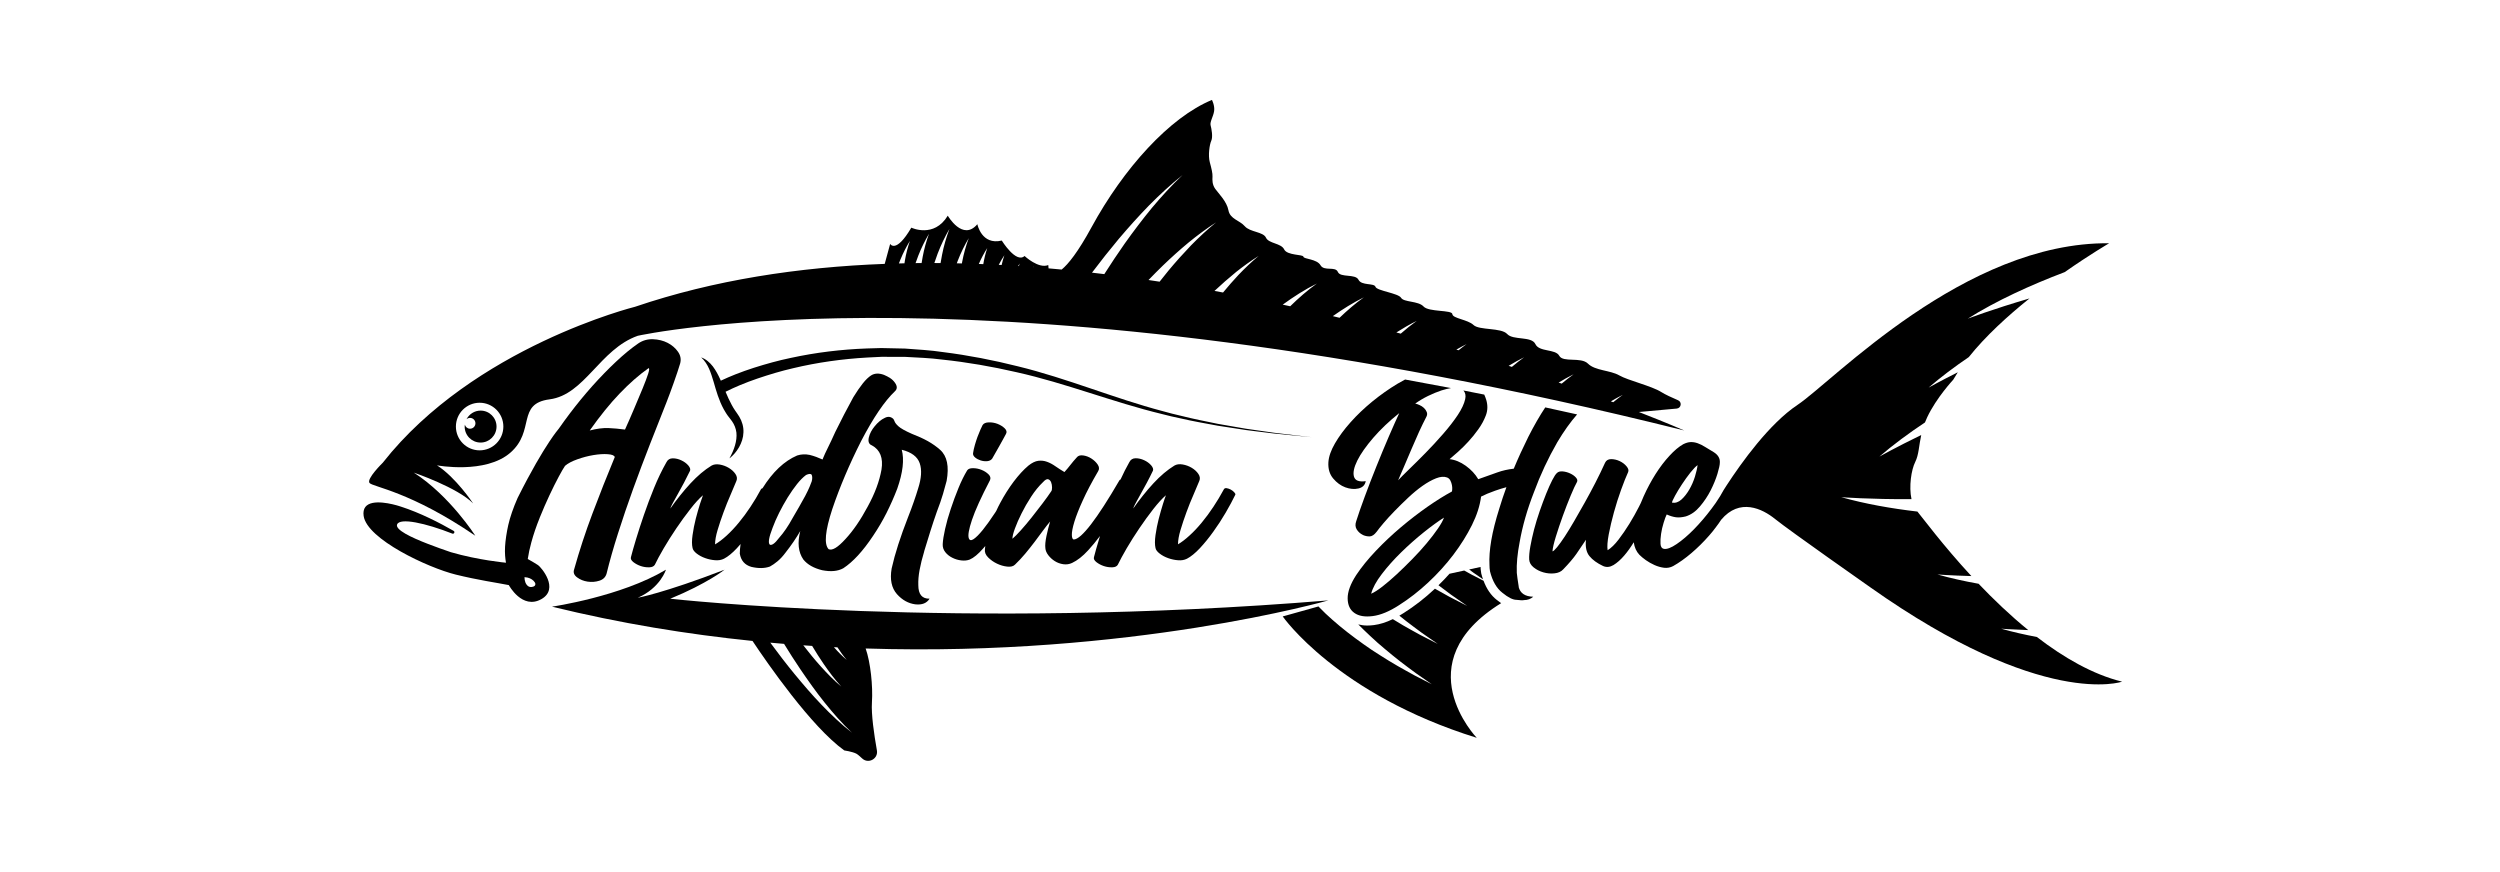
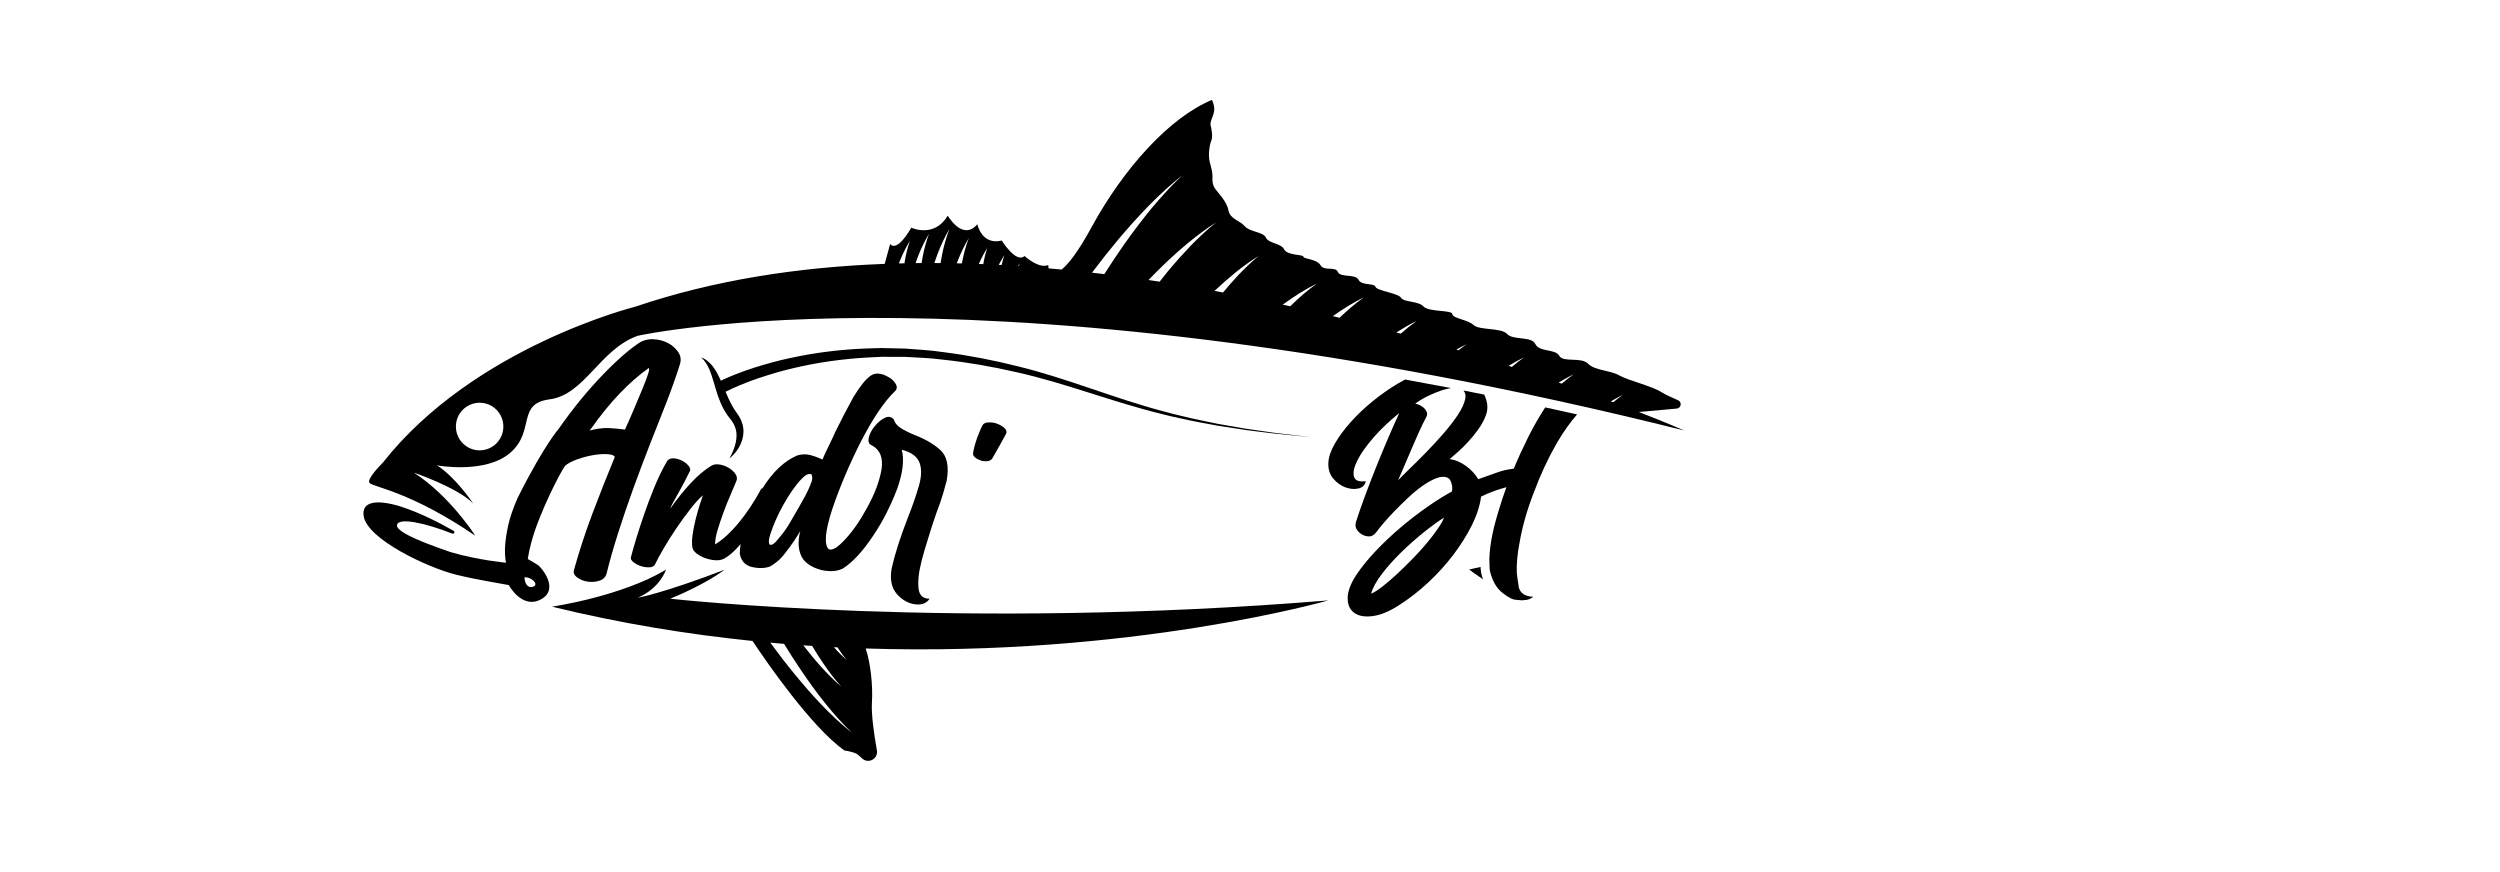
<svg xmlns="http://www.w3.org/2000/svg" fill="none" viewBox="0 0 172 60" height="60" width="172">
  <path fill="black" d="M63.58 37.939C63.722 37.472 63.863 37.013 64.005 36.56C64.148 36.106 64.296 35.659 64.451 35.219C64.631 34.753 64.772 34.343 64.877 33.988C64.982 33.632 65.064 33.33 65.128 33.085C65.308 32.091 65.162 31.379 64.684 30.95C64.44 30.732 64.155 30.53 63.834 30.349C63.51 30.169 63.143 30.003 62.731 29.845C62.266 29.64 61.958 29.465 61.803 29.322C61.65 29.18 61.559 29.057 61.534 28.953C61.521 28.928 61.507 28.905 61.495 28.885C61.482 28.867 61.477 28.85 61.477 28.837C61.297 28.657 61.088 28.631 60.856 28.76C60.741 28.812 60.627 28.885 60.511 28.984C60.395 29.082 60.285 29.195 60.181 29.323C59.976 29.568 59.839 29.829 59.775 30.099C59.711 30.384 59.78 30.566 59.989 30.643C60.555 30.952 60.775 31.51 60.646 32.311C60.504 33.113 60.188 33.961 59.698 34.853C59.208 35.77 58.698 36.516 58.169 37.084C57.64 37.667 57.255 37.899 57.009 37.783C56.685 37.445 56.77 36.528 57.26 35.028C57.517 34.265 57.813 33.494 58.141 32.718C58.47 31.942 58.839 31.147 59.253 30.332C60.09 28.728 60.864 27.589 61.573 26.917C61.74 26.762 61.74 26.567 61.573 26.334C61.484 26.206 61.373 26.098 61.245 26.014C61.117 25.93 60.974 25.857 60.819 25.791C60.47 25.662 60.174 25.675 59.93 25.83C59.75 25.945 59.559 26.13 59.359 26.381C59.158 26.635 58.943 26.947 58.711 27.323C58.493 27.721 58.28 28.122 58.075 28.515C57.868 28.91 57.668 29.307 57.472 29.709C57.28 30.137 57.109 30.498 56.961 30.797C56.813 31.093 56.699 31.34 56.622 31.533C56.622 31.56 56.61 31.585 56.585 31.612C56.442 31.546 56.301 31.488 56.157 31.436C56.016 31.385 55.867 31.338 55.713 31.299C55.405 31.235 55.115 31.249 54.842 31.338C53.956 31.719 53.161 32.468 52.459 33.593C52.4 33.603 52.358 33.639 52.329 33.707C52.122 34.093 51.891 34.483 51.632 34.871C51.376 35.261 51.108 35.622 50.83 35.958C50.552 36.296 50.273 36.592 49.991 36.85C49.708 37.109 49.442 37.309 49.196 37.454C49.196 37.182 49.255 36.85 49.371 36.464C49.487 36.074 49.622 35.672 49.777 35.25C49.932 34.828 50.093 34.427 50.26 34.047C50.428 33.666 50.563 33.346 50.666 33.085C50.731 32.931 50.707 32.772 50.599 32.611C50.488 32.448 50.337 32.309 50.144 32.193C49.952 32.077 49.742 32 49.515 31.96C49.289 31.923 49.1 31.948 48.945 32.039C48.713 32.18 48.474 32.355 48.228 32.561C47.984 32.768 47.74 33.003 47.503 33.26C47.264 33.519 47.026 33.796 46.787 34.095C46.548 34.392 46.327 34.69 46.118 34.987C46.133 34.923 46.186 34.799 46.284 34.619C46.38 34.438 46.496 34.227 46.634 33.988C46.769 33.748 46.91 33.491 47.059 33.212C47.207 32.933 47.346 32.657 47.475 32.388C47.514 32.284 47.473 32.16 47.35 32.017C47.225 31.876 47.068 31.76 46.874 31.671C46.682 31.579 46.484 31.533 46.284 31.533C46.085 31.533 45.938 31.624 45.849 31.805C45.541 32.348 45.256 32.936 44.999 33.569C44.741 34.204 44.508 34.822 44.303 35.423C44.098 36.024 43.914 36.58 43.761 37.091C43.606 37.602 43.49 38.014 43.411 38.323C43.372 38.439 43.428 38.555 43.575 38.673C43.725 38.789 43.895 38.881 44.087 38.945C44.281 39.009 44.475 39.038 44.668 39.031C44.86 39.026 44.989 38.965 45.056 38.849C45.197 38.552 45.4 38.176 45.664 37.722C45.93 37.27 46.22 36.81 46.535 36.344C46.851 35.877 47.17 35.439 47.494 35.025C47.815 34.61 48.106 34.293 48.364 34.073C48.327 34.163 48.259 34.361 48.161 34.665C48.065 34.969 47.968 35.311 47.87 35.684C47.774 36.06 47.701 36.435 47.648 36.81C47.594 37.186 47.596 37.483 47.648 37.703C47.674 37.831 47.77 37.96 47.938 38.089C48.106 38.218 48.3 38.321 48.519 38.398C48.736 38.477 48.963 38.525 49.194 38.543C49.426 38.564 49.635 38.529 49.815 38.437C50.084 38.296 50.38 38.057 50.695 37.719C50.782 37.626 50.87 37.529 50.953 37.429C50.918 37.66 50.9 37.881 50.898 38.087C50.975 38.566 51.24 38.87 51.691 39.001C52.181 39.115 52.605 39.109 52.969 38.979C53.135 38.89 53.313 38.766 53.5 38.611C53.687 38.455 53.871 38.255 54.052 38.01C54.245 37.765 54.427 37.518 54.594 37.273C54.762 37.029 54.915 36.78 55.059 36.535C54.853 37.338 54.922 37.992 55.271 38.495C55.555 38.845 55.988 39.09 56.567 39.231C57.16 39.347 57.643 39.304 58.019 39.095C58.69 38.656 59.372 37.912 60.069 36.864C60.418 36.346 60.726 35.82 60.997 35.282C61.266 34.746 61.512 34.191 61.731 33.621C62.12 32.509 62.222 31.617 62.04 30.943C62.71 31.111 63.125 31.422 63.278 31.875C63.433 32.329 63.394 32.911 63.163 33.621C63.086 33.88 62.988 34.179 62.872 34.513C62.756 34.851 62.621 35.212 62.466 35.602C62.209 36.262 61.986 36.882 61.799 37.465C61.61 38.048 61.461 38.596 61.345 39.113C61.215 39.864 61.336 40.454 61.712 40.879C62.074 41.282 62.492 41.514 62.968 41.578C63.433 41.63 63.761 41.502 63.954 41.189C63.439 41.201 63.18 40.892 63.18 40.259C63.168 39.946 63.196 39.599 63.268 39.21C63.341 38.824 63.446 38.394 63.587 37.93L63.58 37.939ZM55.843 33.126C55.819 33.203 55.769 33.326 55.699 33.494C55.628 33.662 55.53 33.87 55.4 34.116C55.27 34.361 55.132 34.61 54.983 34.864C54.835 35.116 54.683 35.377 54.528 35.648C54.232 36.192 53.922 36.646 53.6 37.007C53.318 37.383 53.104 37.538 52.964 37.474C52.834 37.358 52.898 36.968 53.156 36.308C53.4 35.648 53.749 34.951 54.199 34.213C54.418 33.862 54.632 33.56 54.837 33.301C55.043 33.044 55.25 32.834 55.457 32.679C55.649 32.59 55.778 32.582 55.843 32.661C55.895 32.79 55.895 32.945 55.843 33.128V33.126Z" />
  <path fill="black" d="M67.477 31.68C67.627 31.726 67.773 31.742 67.922 31.728C68.07 31.715 68.184 31.656 68.261 31.555C68.325 31.438 68.402 31.301 68.493 31.147C68.582 30.991 68.673 30.832 68.764 30.669C68.853 30.509 68.94 30.353 69.022 30.203C69.108 30.055 69.166 29.944 69.207 29.863C69.284 29.735 69.259 29.606 69.131 29.477C69.001 29.348 68.837 29.245 68.637 29.164C68.436 29.087 68.234 29.052 68.028 29.059C67.823 29.064 67.678 29.127 67.602 29.245C67.562 29.322 67.511 29.432 67.447 29.574C67.382 29.717 67.318 29.876 67.254 30.051C67.19 30.226 67.129 30.414 67.072 30.612C67.014 30.814 66.971 31.004 66.946 31.184C66.933 31.288 66.981 31.386 67.09 31.476C67.201 31.567 67.329 31.633 67.475 31.68H67.477Z" />
-   <path fill="black" d="M79.722 35.686C79.626 36.061 79.553 36.437 79.499 36.812C79.446 37.188 79.448 37.484 79.499 37.704C79.524 37.833 79.622 37.962 79.79 38.09C79.957 38.219 80.151 38.323 80.371 38.4C80.588 38.478 80.814 38.527 81.046 38.545C81.278 38.566 81.484 38.53 81.664 38.439C81.935 38.298 82.229 38.058 82.547 37.721C82.862 37.383 83.17 37.007 83.473 36.583C83.776 36.165 84.06 35.729 84.325 35.275C84.589 34.822 84.81 34.41 84.992 34.032C85.006 33.995 84.979 33.939 84.915 33.868C84.851 33.796 84.771 33.736 84.674 33.682C84.576 33.632 84.48 33.598 84.384 33.585C84.286 33.573 84.218 33.61 84.181 33.702C83.974 34.088 83.741 34.477 83.484 34.865C83.227 35.255 82.96 35.616 82.682 35.952C82.404 36.29 82.124 36.587 81.839 36.844C81.558 37.104 81.292 37.304 81.046 37.449C81.046 37.177 81.105 36.844 81.221 36.458C81.337 36.069 81.472 35.666 81.627 35.244C81.78 34.824 81.942 34.422 82.11 34.041C82.278 33.66 82.413 33.34 82.516 33.079C82.58 32.926 82.557 32.767 82.448 32.606C82.338 32.443 82.187 32.304 81.994 32.187C81.802 32.071 81.591 31.994 81.365 31.955C81.139 31.917 80.948 31.942 80.795 32.034C80.563 32.175 80.324 32.35 80.078 32.556C79.834 32.763 79.59 32.997 79.353 33.255C79.114 33.514 78.875 33.791 78.637 34.09C78.398 34.386 78.177 34.685 77.968 34.982C77.981 34.917 78.036 34.794 78.134 34.613C78.23 34.433 78.346 34.222 78.48 33.982C78.617 33.743 78.758 33.485 78.907 33.206C79.055 32.928 79.194 32.652 79.323 32.382C79.362 32.279 79.319 32.155 79.198 32.012C79.073 31.871 78.916 31.755 78.722 31.665C78.53 31.574 78.332 31.528 78.132 31.528C77.933 31.528 77.787 31.619 77.697 31.799C77.484 32.175 77.282 32.572 77.093 32.99C77.059 33.003 77.034 33.019 77.019 33.042C76.245 34.374 75.593 35.382 75.067 36.067C74.538 36.753 74.144 37.104 73.887 37.116C73.796 37.116 73.748 37.013 73.743 36.807C73.738 36.599 73.795 36.296 73.918 35.893C74.041 35.495 74.233 35.001 74.499 34.42C74.762 33.837 75.113 33.172 75.552 32.42C75.641 32.279 75.632 32.127 75.523 31.964C75.413 31.801 75.268 31.663 75.088 31.547C74.909 31.431 74.718 31.36 74.518 31.333C74.317 31.308 74.172 31.351 74.083 31.469C73.928 31.637 73.782 31.808 73.648 31.982C73.513 32.157 73.374 32.323 73.233 32.477C73.014 32.348 72.807 32.214 72.613 32.08C72.421 31.944 72.228 31.84 72.034 31.771C71.84 31.699 71.64 31.678 71.432 31.703C71.227 31.73 71 31.839 70.756 32.034C70.419 32.316 70.082 32.686 69.74 33.138C69.4 33.593 69.092 34.081 68.814 34.603C68.717 34.781 68.628 34.962 68.545 35.146C68.521 35.184 68.498 35.219 68.477 35.255C68.153 35.747 67.867 36.147 67.616 36.458C67.363 36.768 67.153 36.978 66.987 37.089C66.82 37.2 66.709 37.182 66.657 37.041C66.581 36.846 66.652 36.422 66.871 35.77C67.089 35.117 67.502 34.208 68.108 33.044C68.174 32.901 68.142 32.765 68.012 32.636C67.882 32.507 67.721 32.404 67.529 32.327C67.335 32.248 67.138 32.211 66.937 32.211C66.736 32.211 66.606 32.262 66.541 32.364C66.337 32.702 66.135 33.105 65.943 33.578C65.75 34.05 65.572 34.529 65.412 35.014C65.249 35.498 65.121 35.958 65.023 36.392C64.925 36.827 64.872 37.172 64.859 37.431C64.847 37.638 64.906 37.822 65.034 37.985C65.162 38.148 65.324 38.276 65.517 38.371C65.709 38.469 65.914 38.532 66.135 38.557C66.354 38.584 66.549 38.562 66.716 38.498C66.987 38.382 67.293 38.13 67.636 37.74C67.686 37.685 67.736 37.626 67.787 37.565C67.776 37.644 67.769 37.721 67.762 37.797C67.736 37.992 67.81 38.176 67.985 38.352C68.16 38.527 68.363 38.67 68.594 38.779C68.824 38.89 69.061 38.958 69.3 38.983C69.539 39.009 69.715 38.965 69.831 38.847C70.075 38.614 70.312 38.362 70.539 38.089C70.765 37.819 70.981 37.545 71.186 37.275C71.392 37.004 71.581 36.746 71.756 36.508C71.931 36.269 72.096 36.06 72.25 35.877C72.16 36.174 72.075 36.507 71.998 36.868C71.922 37.231 71.895 37.515 71.922 37.721C71.934 37.876 72 38.035 72.123 38.198C72.248 38.359 72.394 38.495 72.569 38.604C72.743 38.715 72.936 38.786 73.15 38.818C73.362 38.849 73.565 38.822 73.759 38.73C74.117 38.562 74.488 38.275 74.86 37.867C75.138 37.563 75.413 37.234 75.68 36.877C75.659 36.95 75.637 37.02 75.616 37.091C75.461 37.602 75.345 38.014 75.267 38.323C75.228 38.439 75.283 38.555 75.431 38.673C75.58 38.789 75.75 38.881 75.942 38.945C76.135 39.009 76.331 39.038 76.523 39.031C76.716 39.026 76.844 38.965 76.908 38.849C77.05 38.552 77.254 38.176 77.517 37.722C77.783 37.27 78.072 36.81 78.389 36.344C78.704 35.877 79.023 35.439 79.346 35.025C79.67 34.61 79.961 34.293 80.217 34.073C80.178 34.163 80.112 34.361 80.014 34.665C79.918 34.969 79.822 35.311 79.724 35.684L79.722 35.686ZM72.323 33.803C72.169 34.036 71.968 34.315 71.724 34.638C71.48 34.964 71.228 35.285 70.97 35.611C70.712 35.933 70.464 36.23 70.225 36.494C69.984 36.759 69.796 36.95 69.655 37.066C69.655 36.911 69.71 36.675 69.828 36.358C69.944 36.04 70.095 35.695 70.284 35.319C70.471 34.942 70.688 34.562 70.942 34.174C71.193 33.787 71.465 33.45 71.763 33.167C71.904 33.011 72.02 32.947 72.112 32.972C72.201 32.999 72.269 33.065 72.316 33.176C72.358 33.287 72.381 33.407 72.381 33.535C72.381 33.664 72.364 33.755 72.323 33.805V33.803Z" />
  <path fill="black" d="M37.124 35.636C37.351 35.076 37.579 34.553 37.807 34.066C38.035 33.58 38.247 33.16 38.44 32.797C38.632 32.438 38.778 32.187 38.874 32.05C39.067 31.883 39.347 31.733 39.714 31.603C40.079 31.472 40.448 31.374 40.822 31.311C41.196 31.249 41.528 31.227 41.818 31.249C42.109 31.27 42.266 31.336 42.296 31.447C41.756 32.751 41.245 34.041 40.762 35.327C40.279 36.608 39.858 37.894 39.498 39.183C39.427 39.39 39.498 39.573 39.705 39.724C39.911 39.877 40.152 39.975 40.428 40.016C40.706 40.057 40.975 40.037 41.237 39.953C41.501 39.869 41.667 39.703 41.735 39.455C41.941 38.609 42.203 37.688 42.522 36.689C42.84 35.69 43.185 34.676 43.558 33.643C43.932 32.611 44.319 31.581 44.72 30.555C45.121 29.529 45.5 28.565 45.86 27.664C46.012 27.278 46.177 26.829 46.357 26.322C46.536 25.816 46.682 25.383 46.79 25.024C46.874 24.732 46.826 24.457 46.646 24.201C46.468 23.946 46.229 23.742 45.933 23.588C45.634 23.436 45.301 23.352 44.926 23.338C44.552 23.325 44.215 23.422 43.91 23.629C43.428 23.962 42.916 24.382 42.378 24.888C41.838 25.394 41.3 25.95 40.76 26.551C40.223 27.155 39.705 27.784 39.206 28.444C38.937 28.8 38.682 29.152 38.441 29.497C38.441 29.497 38.438 29.5 38.429 29.511C38.379 29.572 38.161 29.833 37.791 30.391C37.311 31.115 36.574 32.337 35.611 34.261C35.308 34.949 35.094 35.572 34.968 36.126C34.911 36.378 34.868 36.614 34.833 36.843V36.839C34.833 36.839 34.827 36.871 34.82 36.927C34.749 37.409 34.722 37.846 34.751 38.228C34.763 38.4 34.784 38.561 34.811 38.715C34.811 38.715 32.911 38.543 31.017 37.99C30.541 37.828 29.989 37.633 29.458 37.427C28.269 36.968 27.187 36.449 27.319 36.087C27.497 35.595 29.294 35.993 31.119 36.712C31.24 36.759 31.322 36.587 31.209 36.523C30.261 35.979 28.909 35.28 27.563 34.849H27.561C27.561 34.849 27.549 34.846 27.544 34.844C27.52 34.835 27.48 34.822 27.426 34.806C27.414 34.803 27.403 34.797 27.39 34.796C27.366 34.79 27.34 34.781 27.314 34.773C27.3 34.769 27.284 34.764 27.267 34.76C26.631 34.585 25.181 34.29 25.02 35.151C25.002 35.25 24.999 35.364 25.018 35.495C25.247 37.096 29.442 39.058 31.357 39.532C32.881 39.909 34.168 40.089 35.007 40.255C35.009 40.261 35.927 41.965 37.245 41.221C38.505 40.509 37.233 39.027 37.021 38.883C36.9 38.8 36.597 38.621 36.31 38.459C36.365 38.09 36.447 37.708 36.556 37.313C36.707 36.759 36.898 36.199 37.126 35.638L37.124 35.636ZM42.627 27.08C43.29 26.386 43.953 25.803 44.616 25.333C44.684 25.319 44.679 25.444 44.595 25.709C44.511 25.971 44.383 26.309 44.212 26.726C44.041 27.142 43.846 27.604 43.631 28.11C43.417 28.615 43.208 29.098 43 29.554C42.597 29.5 42.214 29.465 41.849 29.45C41.481 29.438 41.059 29.491 40.573 29.617C41.278 28.619 41.963 27.773 42.626 27.08H42.627ZM36.312 39.742C36.506 39.785 36.704 39.918 36.791 40.061C36.843 40.145 36.837 40.2 36.827 40.236C36.809 40.309 36.725 40.349 36.69 40.361C36.609 40.391 36.515 40.397 36.436 40.375C36.406 40.366 36.376 40.357 36.353 40.34C36.162 40.216 36.082 39.952 36.085 39.708C36.148 39.712 36.21 39.721 36.272 39.733C36.285 39.735 36.299 39.739 36.312 39.742Z" />
  <path fill="black" d="M85.713 29.586L86.36 29.667L87.654 29.826C88.518 29.919 89.384 29.994 90.249 30.078C89.386 29.976 88.522 29.885 87.661 29.774L86.371 29.59L85.726 29.497L85.084 29.386L83.801 29.163L82.527 28.9C82.101 28.819 81.68 28.707 81.258 28.608L80.625 28.456L79.998 28.287C76.644 27.403 73.433 26.032 70.032 25.203C68.338 24.777 66.625 24.443 64.888 24.225C64.022 24.092 63.145 24.049 62.272 23.982L60.956 23.953L60.627 23.946L60.299 23.955L59.641 23.974C57.888 24.039 56.138 24.248 54.416 24.622C53.553 24.8 52.705 25.038 51.862 25.305L51.235 25.517L50.613 25.75C50.269 25.889 49.934 26.027 49.592 26.191C49.578 26.161 49.567 26.132 49.553 26.102C49.415 25.796 49.255 25.492 49.047 25.213C48.834 24.94 48.562 24.698 48.241 24.589C48.74 25.045 48.907 25.659 49.098 26.272C49.276 26.89 49.458 27.546 49.795 28.16C49.834 28.236 49.882 28.311 49.929 28.385C49.977 28.458 50.02 28.535 50.075 28.605L50.237 28.814L50.365 28.985C50.526 29.216 50.629 29.475 50.665 29.76C50.723 30.332 50.508 30.961 50.182 31.537C50.451 31.335 50.67 31.068 50.846 30.77C51.016 30.468 51.14 30.121 51.149 29.745C51.167 29.372 51.055 28.987 50.862 28.667C50.812 28.589 50.759 28.508 50.709 28.435L50.579 28.249C50.495 28.124 50.413 27.995 50.342 27.857C50.184 27.571 50.05 27.267 49.918 26.953C50.233 26.792 50.579 26.64 50.914 26.497L51.508 26.261L52.11 26.045C52.919 25.771 53.74 25.523 54.576 25.331C56.244 24.934 57.952 24.695 59.67 24.598L60.315 24.566L60.637 24.55H60.96L62.25 24.552C63.109 24.602 63.972 24.627 64.827 24.74C66.541 24.92 68.252 25.219 69.936 25.607C73.313 26.359 76.557 27.666 79.946 28.487L80.579 28.644L81.217 28.784C81.643 28.875 82.065 28.977 82.495 29.05L83.778 29.288L85.066 29.486L85.711 29.584L85.713 29.586Z" />
  <path fill="black" d="M91.393 41.307C65.951 43.407 46.113 41.192 46.113 41.192C48.667 40.141 49.85 39.195 49.85 39.195C45.632 40.819 43.877 41.126 43.877 41.126C45.432 40.452 45.817 39.195 45.817 39.195C42.72 41.051 37.976 41.738 37.976 41.738C42.684 42.891 47.32 43.643 51.773 44.097C52.789 45.621 55.815 50.001 58.085 51.629C58.085 51.629 58.623 51.708 58.905 51.847C58.996 51.892 59.142 52.019 59.319 52.183C59.746 52.58 60.432 52.203 60.331 51.627C60.135 50.524 59.935 49.144 59.989 48.327C60.063 47.201 59.894 45.578 59.557 44.616C77.808 45.202 91.393 41.307 91.393 41.307ZM57.617 44.537C57.811 44.837 58.019 45.129 58.256 45.403C57.939 45.138 57.649 44.839 57.373 44.525C57.455 44.528 57.535 44.534 57.617 44.537ZM55.877 44.441C56.13 44.863 56.392 45.281 56.672 45.687C57.045 46.227 57.435 46.754 57.884 47.239C57.376 46.817 56.914 46.339 56.469 45.848C56.048 45.383 55.654 44.893 55.268 44.398C55.471 44.412 55.676 44.426 55.877 44.439V44.441ZM56.528 48.493C55.868 47.811 55.254 47.087 54.648 46.353C54.076 45.658 53.532 44.941 52.996 44.215C53.313 44.244 53.628 44.271 53.944 44.298C54.306 44.886 54.674 45.47 55.063 46.042C55.592 46.818 56.134 47.589 56.722 48.322C57.31 49.055 57.928 49.766 58.618 50.412C57.873 49.833 57.185 49.175 56.526 48.493H56.528Z" />
-   <path fill="black" d="M140.147 43.827C139.297 43.666 138.471 43.479 137.681 43.255C137.681 43.255 138.378 43.309 139.543 43.35C138.299 42.338 137.145 41.23 136.127 40.163C135.15 39.989 134.201 39.778 133.299 39.524C133.299 39.524 134.183 39.594 135.63 39.633C133.653 37.495 132.279 35.625 131.918 35.196C130.098 34.982 128.309 34.665 126.68 34.206C126.68 34.206 128.648 34.359 131.511 34.342C131.324 33.471 131.495 32.327 131.768 31.782C132.018 31.279 132.018 30.677 132.18 29.929C130.407 30.791 129.303 31.413 129.303 31.413C130.253 30.595 131.317 29.81 132.438 29.064C132.483 28.948 132.531 28.832 132.59 28.71C133.224 27.362 134.382 26.125 134.382 26.125C134.48 25.953 134.586 25.782 134.696 25.612C133.438 26.245 132.688 26.669 132.688 26.669C133.532 25.939 134.468 25.238 135.453 24.568C136.606 23.122 138.132 21.731 139.631 20.531C137.072 21.28 135.38 21.924 135.38 21.924C137.355 20.683 139.698 19.616 142.054 18.72C143.797 17.499 145.111 16.736 145.111 16.736C135.154 16.636 126.105 26.238 123.665 27.859C121.729 29.15 119.808 31.833 118.791 33.394C118.719 33.505 118.652 33.61 118.589 33.711L118.586 33.714C118.438 33.993 118.267 34.274 118.069 34.56C118.057 34.581 118.051 34.59 118.051 34.59C117.96 34.721 117.864 34.855 117.762 34.987C117.365 35.518 116.957 35.993 116.545 36.414C116.132 36.834 115.736 37.173 115.355 37.431C114.975 37.69 114.681 37.799 114.475 37.762C114.334 37.735 114.255 37.622 114.243 37.42C114.23 37.22 114.243 36.991 114.282 36.732C114.321 36.474 114.378 36.219 114.457 35.967C114.533 35.715 114.605 35.523 114.669 35.395C114.9 35.498 115.114 35.563 115.307 35.588C115.499 35.614 115.726 35.593 115.982 35.529C116.346 35.413 116.67 35.184 116.959 34.84C117.249 34.499 117.493 34.129 117.695 33.736C117.894 33.34 118.049 32.962 118.16 32.599C118.269 32.236 118.324 31.985 118.324 31.84C118.349 31.544 118.208 31.297 117.898 31.104C117.679 30.975 117.481 30.854 117.306 30.746C117.132 30.636 116.962 30.552 116.795 30.493C116.627 30.434 116.467 30.409 116.312 30.416C116.157 30.421 115.991 30.471 115.809 30.561C115.51 30.729 115.194 30.993 114.861 31.356C114.524 31.719 114.205 32.139 113.902 32.616C113.599 33.097 113.325 33.607 113.081 34.15C113.013 34.304 112.949 34.456 112.888 34.606C112.849 34.687 112.805 34.773 112.762 34.86C112.561 35.253 112.343 35.645 112.104 36.033C111.866 36.419 111.616 36.782 111.359 37.12C111.101 37.458 110.85 37.703 110.604 37.856C110.565 37.611 110.591 37.248 110.68 36.769C110.771 36.29 110.891 35.782 111.039 35.246C111.187 34.71 111.352 34.191 111.532 33.694C111.712 33.197 111.873 32.792 112.015 32.481C112.067 32.364 112.031 32.232 111.907 32.084C111.784 31.935 111.627 31.816 111.434 31.724C111.242 31.635 111.044 31.588 110.844 31.588C110.645 31.588 110.504 31.674 110.427 31.84C110.222 32.295 109.998 32.754 109.759 33.221C109.52 33.685 109.276 34.14 109.025 34.588C108.774 35.033 108.531 35.459 108.3 35.859C108.068 36.26 107.852 36.612 107.653 36.916C107.451 37.22 107.278 37.463 107.13 37.644C106.983 37.824 106.876 37.921 106.811 37.935C106.824 37.715 106.902 37.375 107.043 36.916C107.186 36.456 107.346 35.977 107.526 35.48C107.706 34.983 107.888 34.517 108.068 34.084C108.248 33.65 108.392 33.344 108.496 33.162C108.545 33.071 108.524 32.97 108.428 32.86C108.33 32.749 108.202 32.656 108.039 32.579C107.879 32.502 107.708 32.452 107.528 32.434C107.348 32.416 107.212 32.45 107.122 32.539C107.032 32.616 106.922 32.783 106.794 33.035C106.665 33.287 106.526 33.596 106.377 33.966C106.229 34.334 106.083 34.731 105.933 35.159C105.785 35.586 105.655 36.01 105.544 36.43C105.436 36.85 105.35 37.241 105.286 37.602C105.222 37.964 105.195 38.262 105.208 38.495C105.222 38.702 105.323 38.884 105.516 39.038C105.71 39.194 105.933 39.306 106.184 39.378C106.435 39.451 106.69 39.474 106.949 39.446C107.205 39.421 107.405 39.329 107.547 39.174C107.945 38.763 108.248 38.407 108.456 38.108C108.661 37.812 108.882 37.486 109.114 37.136C109.062 37.629 109.142 38.003 109.356 38.262C109.568 38.521 109.88 38.747 110.294 38.943C110.525 39.045 110.764 39.022 111.01 38.875C111.254 38.725 111.5 38.509 111.744 38.225C111.971 37.962 112.19 37.656 112.402 37.309C112.452 37.66 112.58 37.946 112.79 38.169C112.906 38.285 113.054 38.409 113.234 38.538C113.414 38.666 113.616 38.779 113.833 38.877C114.052 38.975 114.273 39.035 114.491 39.063C114.71 39.088 114.918 39.049 115.111 38.947C115.524 38.715 115.943 38.416 116.367 38.055C116.791 37.694 117.199 37.291 117.586 36.85C117.748 36.664 117.903 36.478 118.046 36.281V36.287C118.051 36.276 118.058 36.265 118.064 36.256C118.185 36.101 118.299 35.94 118.406 35.775C118.408 35.774 118.409 35.77 118.411 35.766C119.685 34.24 121.247 34.994 122.13 35.711C123.102 36.498 128.676 40.406 128.676 40.406C140.564 48.812 146 46.899 146 46.899C143.974 46.398 141.972 45.236 140.14 43.827H140.147ZM115.237 34.116C115.373 33.868 115.531 33.605 115.72 33.319C115.907 33.035 116.1 32.765 116.299 32.514C116.501 32.262 116.665 32.093 116.793 32.001C116.768 32.221 116.706 32.486 116.611 32.797C116.513 33.11 116.385 33.403 116.223 33.682C116.061 33.959 115.881 34.19 115.681 34.37C115.48 34.551 115.264 34.622 115.034 34.583C115.034 34.519 115.1 34.365 115.237 34.118V34.116Z" />
  <path fill="black" d="M102.032 39.859C101.989 39.733 101.948 39.605 101.914 39.469L101.907 39.435C101.889 39.344 101.877 39.249 101.87 39.154C101.866 39.106 101.866 39.056 101.864 39.006L101.077 39.179C101.173 39.251 101.269 39.321 101.364 39.394L102.034 39.86L102.032 39.859Z" />
-   <path fill="black" d="M103.283 41.502C103.185 41.434 103.085 41.36 102.98 41.275C102.588 40.971 102.281 40.525 102.069 39.957L101.269 39.546C101.093 39.447 100.915 39.349 100.738 39.253L99.726 39.474C99.484 39.746 99.231 40.009 98.967 40.266C99.254 40.484 99.544 40.697 99.833 40.915L100.943 41.688L99.737 41.069C99.4 40.879 99.059 40.695 98.723 40.502C98.71 40.513 98.699 40.525 98.687 40.536C98.026 41.155 97.32 41.704 96.586 42.168C96.481 42.236 96.377 42.299 96.276 42.358C96.427 42.478 96.581 42.597 96.73 42.721C97.085 42.998 97.448 43.261 97.81 43.531L98.92 44.303L97.714 43.684C97.32 43.463 96.919 43.25 96.527 43.021C96.294 42.88 96.058 42.74 95.825 42.597C95.374 42.816 94.946 42.951 94.533 43.005C94.373 43.026 94.216 43.037 94.07 43.037C93.847 43.037 93.642 43.009 93.449 42.96C93.719 43.232 93.993 43.498 94.275 43.76L94.768 44.212L95.278 44.648C95.615 44.945 95.973 45.213 96.322 45.497C96.677 45.774 97.04 46.037 97.402 46.307L98.512 47.079L97.306 46.461C96.912 46.239 96.511 46.026 96.119 45.797C95.732 45.562 95.335 45.34 94.955 45.086L94.381 44.716L93.818 44.326C93.072 43.799 92.341 43.237 91.648 42.623C91.304 42.311 91.093 42.127 90.769 41.786C90.749 41.766 90.73 41.743 90.71 41.723L88.251 42.411C88.251 42.411 91.967 47.766 101.601 50.762C101.601 50.762 96.63 45.603 103.283 41.494V41.502Z" />
  <path fill="black" d="M104.491 40.382C104.454 40.163 104.425 39.971 104.404 39.81C104.386 39.648 104.368 39.515 104.356 39.412C104.331 38.804 104.395 38.105 104.548 37.316C104.743 36.205 105.07 35.053 105.536 33.862C105.974 32.672 106.509 31.528 107.141 30.428C107.587 29.677 108.041 29.039 108.505 28.512C107.769 28.347 107.038 28.185 106.314 28.029C105.942 28.587 105.552 29.261 105.147 30.058C104.782 30.791 104.449 31.519 104.147 32.245C103.743 32.291 103.365 32.375 103.01 32.504C102.617 32.645 102.18 32.801 101.704 32.969C101.499 32.618 101.212 32.312 100.845 32.046C100.476 31.782 100.107 31.63 99.731 31.59C99.886 31.462 100.081 31.294 100.312 31.086C100.544 30.879 100.779 30.645 101.018 30.387C101.257 30.13 101.487 29.845 101.704 29.541C101.923 29.238 102.098 28.918 102.226 28.581C102.355 28.244 102.365 27.888 102.255 27.514C102.217 27.389 102.169 27.267 102.116 27.148C101.633 27.051 101.159 26.958 100.683 26.865C100.818 27.014 100.859 27.212 100.806 27.457C100.735 27.779 100.564 28.145 100.294 28.553C100.024 28.96 99.687 29.393 99.287 29.853C98.887 30.31 98.486 30.746 98.078 31.161C97.671 31.576 97.293 31.95 96.944 32.288C96.598 32.625 96.345 32.876 96.19 33.045C96.319 32.749 96.465 32.411 96.625 32.035C96.785 31.658 96.949 31.276 97.117 30.881C97.284 30.485 97.456 30.098 97.628 29.715C97.803 29.334 97.974 28.982 98.143 28.658C98.193 28.555 98.202 28.453 98.161 28.349C98.12 28.245 98.058 28.151 97.969 28.068C97.878 27.983 97.775 27.916 97.657 27.865C97.539 27.813 97.445 27.779 97.368 27.766C97.637 27.573 97.93 27.398 98.249 27.242C98.564 27.089 98.871 26.962 99.168 26.863C99.407 26.787 99.624 26.735 99.829 26.699C98.758 26.493 97.709 26.299 96.671 26.111C96.499 26.2 96.324 26.297 96.151 26.4C95.558 26.756 94.982 27.164 94.419 27.621C93.859 28.081 93.359 28.556 92.922 29.048C92.482 29.54 92.125 30.024 91.847 30.503C91.569 30.982 91.418 31.415 91.393 31.803C91.366 32.255 91.477 32.627 91.722 32.919C91.967 33.21 92.246 33.414 92.562 33.53C92.877 33.646 93.178 33.671 93.462 33.607C93.745 33.542 93.913 33.374 93.964 33.103C93.499 33.167 93.23 33.063 93.153 32.79C93.075 32.52 93.153 32.152 93.383 31.685C93.615 31.218 93.986 30.695 94.487 30.112C94.991 29.531 95.582 28.968 96.267 28.424C96.074 28.839 95.836 29.375 95.55 30.035C95.267 30.695 94.982 31.378 94.7 32.082C94.417 32.788 94.148 33.478 93.898 34.159C93.645 34.837 93.451 35.404 93.307 35.858C93.23 36.078 93.243 36.267 93.346 36.43C93.449 36.592 93.59 36.718 93.772 36.809C93.913 36.873 94.064 36.905 94.226 36.905C94.388 36.905 94.552 36.796 94.72 36.576C94.809 36.448 94.964 36.255 95.185 35.993C95.403 35.736 95.657 35.457 95.948 35.159C96.238 34.86 96.547 34.558 96.876 34.247C97.204 33.938 97.534 33.664 97.862 33.432C98.192 33.199 98.505 33.024 98.801 32.908C99.097 32.792 99.348 32.772 99.555 32.849C99.658 32.888 99.735 32.96 99.787 33.063C99.838 33.167 99.874 33.269 99.892 33.373C99.913 33.476 99.918 33.575 99.913 33.664C99.908 33.755 99.897 33.807 99.885 33.82C99.38 34.09 98.822 34.44 98.211 34.865C97.6 35.293 96.989 35.763 96.385 36.272C95.779 36.784 95.205 37.324 94.663 37.894C94.121 38.464 93.669 39.02 93.309 39.562C92.908 40.182 92.713 40.718 92.719 41.173C92.724 41.627 92.879 41.959 93.184 42.172C93.487 42.386 93.907 42.456 94.449 42.386C94.993 42.315 95.591 42.066 96.249 41.639C96.944 41.198 97.616 40.677 98.259 40.077C98.904 39.476 99.482 38.838 99.992 38.166C100.501 37.492 100.927 36.812 101.269 36.126C101.61 35.441 101.818 34.788 101.898 34.166C102.142 34.038 102.465 33.902 102.864 33.761C103.121 33.669 103.381 33.587 103.641 33.519C103.463 34.009 103.299 34.495 103.153 34.982C102.896 35.797 102.711 36.528 102.6 37.175C102.49 37.822 102.449 38.384 102.476 38.863C102.476 38.941 102.477 39.018 102.485 39.095C102.49 39.172 102.501 39.245 102.513 39.31C102.681 39.982 102.966 40.474 103.365 40.783C103.762 41.108 104.087 41.269 104.331 41.269C104.459 41.282 104.566 41.291 104.65 41.298C104.734 41.303 104.801 41.3 104.853 41.287C105.097 41.287 105.309 41.21 105.489 41.055C104.923 41.042 104.588 40.815 104.482 40.377L104.491 40.382ZM98.929 36.365C98.717 36.675 98.459 37.013 98.156 37.375C97.853 37.738 97.522 38.103 97.16 38.471C96.798 38.84 96.443 39.186 96.096 39.51C95.746 39.832 95.42 40.116 95.109 40.356C94.8 40.595 94.542 40.76 94.335 40.849C94.438 40.45 94.684 39.996 95.071 39.492C95.456 38.986 95.903 38.489 96.404 37.998C96.908 37.504 97.427 37.047 97.962 36.617C98.496 36.19 98.958 35.856 99.345 35.611C99.28 35.804 99.141 36.056 98.928 36.367L98.929 36.365Z" />
  <path fill="black" d="M32.701 36.861C32.701 36.861 30.958 34.115 28.47 32.516C28.47 32.516 31.482 33.541 32.553 34.638C32.553 34.638 31.359 32.84 30.064 32.016C30.064 32.016 33.4 32.64 35.116 31.142C36.834 29.643 35.529 27.772 37.81 27.475C40.234 27.16 41.264 24.024 43.878 23.102C43.878 23.102 68.022 17.68 115.877 29.617C115.877 29.617 114.756 29.125 112.755 28.346L115.36 28.11C115.67 28.081 115.736 27.657 115.449 27.536C115.023 27.355 114.576 27.148 114.296 26.973C113.625 26.549 112.019 26.18 111.402 25.825C110.786 25.469 109.741 25.506 109.255 25.02C108.768 24.534 107.539 24.965 107.277 24.477C107.015 23.991 105.896 24.234 105.634 23.672C105.372 23.111 104.103 23.429 103.693 22.979C103.283 22.53 101.77 22.735 101.378 22.36C100.986 21.985 99.94 21.911 99.922 21.611C99.904 21.311 98.298 21.48 97.94 21.087C97.582 20.694 96.581 20.806 96.393 20.488C96.206 20.17 94.72 20.007 94.633 19.732C94.545 19.457 93.674 19.669 93.464 19.246C93.251 18.822 92.22 19.121 92.045 18.709C91.87 18.298 91.099 18.684 90.851 18.248C90.602 17.812 89.694 17.83 89.675 17.662C89.657 17.494 88.554 17.587 88.349 17.156C88.144 16.725 87.285 16.763 87.098 16.351C86.911 15.94 85.997 15.976 85.642 15.565C85.287 15.154 84.628 15.079 84.516 14.465C84.403 13.854 83.819 13.293 83.607 12.992C83.395 12.692 83.407 12.381 83.42 12.155C83.432 11.93 83.357 11.619 83.233 11.156C83.108 10.695 83.215 9.946 83.336 9.683C83.457 9.42 83.354 8.859 83.29 8.625C83.225 8.391 83.477 8.017 83.532 7.641C83.587 7.266 83.382 6.875 83.382 6.875C80.47 8.072 77.296 11.594 75.094 15.64C74.162 17.351 73.499 18.17 73.043 18.545C72.741 18.516 72.442 18.49 72.141 18.463L72.121 18.236C71.449 18.511 70.49 17.612 70.49 17.612C69.906 18.148 68.922 16.55 68.922 16.55C67.529 16.888 67.242 15.425 67.242 15.425C66.233 16.623 65.207 14.839 65.207 14.839C64.255 16.412 62.699 15.663 62.699 15.663C61.628 17.487 61.243 16.78 61.243 16.78C61.081 17.351 60.947 17.855 60.869 18.155C54.945 18.377 49.111 19.265 43.695 21.105C43.695 21.105 32.607 23.864 26.334 31.837C26.334 31.837 25.189 32.954 25.425 33.23C25.662 33.505 28.249 33.816 32.705 36.862L32.701 36.861ZM111.648 27.164C111.422 27.326 111.204 27.498 110.991 27.673C110.937 27.654 110.882 27.632 110.828 27.613C111.097 27.455 111.37 27.301 111.648 27.164ZM108.259 25.755C107.977 25.957 107.708 26.173 107.444 26.393C107.375 26.37 107.303 26.345 107.234 26.32C107.569 26.118 107.909 25.927 108.259 25.753V25.755ZM104.869 24.573C104.575 24.784 104.292 25.008 104.017 25.242C103.944 25.219 103.869 25.194 103.794 25.17C104.146 24.956 104.502 24.756 104.869 24.575V24.573ZM100.907 23.671C100.717 23.806 100.531 23.951 100.35 24.098C100.3 24.084 100.248 24.067 100.198 24.053C100.432 23.919 100.667 23.79 100.907 23.672V23.671ZM97.47 22.078C97.087 22.351 96.723 22.646 96.372 22.955C96.27 22.929 96.171 22.9 96.069 22.873C96.523 22.584 96.989 22.315 97.47 22.078ZM93.834 20.456C93.237 20.883 92.687 21.359 92.161 21.863C92.006 21.826 91.853 21.788 91.698 21.75C92.382 21.268 93.091 20.824 93.834 20.456ZM90.61 19.501C89.949 19.975 89.342 20.506 88.766 21.071C88.595 21.034 88.422 20.996 88.251 20.959C89.003 20.413 89.785 19.909 90.61 19.503V19.501ZM85.023 18.729C85.53 18.327 86.052 17.948 86.595 17.608C86.102 18.019 85.64 18.461 85.2 18.922C84.835 19.312 84.485 19.714 84.145 20.125C83.949 20.09 83.753 20.052 83.557 20.016C83.56 20.015 83.562 20.011 83.564 20.009C84.036 19.566 84.523 19.139 85.023 18.731V18.729ZM83.676 15.291C83.067 15.787 82.495 16.321 81.946 16.879C81.404 17.444 80.884 18.025 80.386 18.624C80.182 18.874 79.98 19.126 79.781 19.38C79.528 19.34 79.273 19.303 79.018 19.265C79.342 18.928 79.672 18.595 80.007 18.27C80.577 17.721 81.165 17.192 81.771 16.688C82.382 16.189 83.017 15.717 83.676 15.293V15.291ZM76.972 16.435C77.644 15.642 78.337 14.868 79.061 14.126C79.791 13.389 80.554 12.685 81.361 12.041C80.609 12.751 79.914 13.512 79.253 14.301C78.599 15.096 77.979 15.917 77.382 16.755C76.897 17.445 76.43 18.15 75.976 18.86C75.694 18.826 75.413 18.792 75.129 18.759C75.725 17.969 76.338 17.193 76.97 16.437L76.972 16.435ZM71.129 18.323C71.123 18.341 71.118 18.359 71.112 18.377C71.107 18.377 71.102 18.377 71.096 18.377C71.107 18.359 71.118 18.341 71.13 18.323H71.129ZM70.152 18.136C70.132 18.193 70.118 18.25 70.1 18.305C70.082 18.305 70.066 18.304 70.049 18.302C70.082 18.246 70.115 18.189 70.15 18.136H70.152ZM69.097 17.571C69.024 17.789 68.963 18.01 68.912 18.232C68.846 18.229 68.78 18.225 68.714 18.221C68.831 17.996 68.956 17.776 69.095 17.569L69.097 17.571ZM67.921 17.072C67.801 17.435 67.712 17.803 67.65 18.173C67.548 18.17 67.445 18.164 67.343 18.161C67.507 17.78 67.701 17.413 67.921 17.07V17.072ZM65.896 17.934C66.105 17.394 66.358 16.875 66.65 16.384C66.452 16.92 66.301 17.467 66.196 18.021C66.189 18.055 66.183 18.091 66.178 18.125C66.062 18.121 65.946 18.119 65.829 18.116C65.852 18.055 65.873 17.993 65.896 17.932V17.934ZM64.513 17.444C64.626 17.149 64.749 16.859 64.884 16.577C65.016 16.292 65.167 16.019 65.322 15.749C65.103 16.332 64.932 16.927 64.813 17.531C64.773 17.721 64.741 17.91 64.711 18.1C64.569 18.1 64.426 18.098 64.283 18.096C64.355 17.876 64.43 17.658 64.513 17.442V17.444ZM63.182 17.581C63.385 17.061 63.633 16.559 63.914 16.085C63.726 16.604 63.58 17.133 63.48 17.669C63.453 17.812 63.428 17.955 63.407 18.098C63.268 18.098 63.13 18.098 62.991 18.102C63.052 17.926 63.114 17.753 63.182 17.581ZM61.96 17.834C62.14 17.395 62.355 16.974 62.601 16.578C62.448 17.02 62.334 17.469 62.257 17.923C62.246 17.987 62.238 18.052 62.227 18.116C62.099 18.118 61.972 18.121 61.844 18.125C61.881 18.028 61.919 17.93 61.958 17.835L61.96 17.834ZM32.999 27.709C33.9 27.709 34.631 28.442 34.631 29.347C34.631 30.251 33.9 30.984 32.999 30.984C32.097 30.984 31.366 30.251 31.366 29.347C31.366 28.442 32.097 27.709 32.999 27.709Z" />
-   <path fill="black" d="M33.065 30.448C33.67 30.448 34.161 29.956 34.161 29.348C34.161 28.741 33.67 28.249 33.065 28.249C32.642 28.249 32.279 28.492 32.095 28.844C32.161 28.787 32.245 28.751 32.339 28.751C32.544 28.751 32.71 28.918 32.71 29.123C32.71 29.329 32.544 29.495 32.339 29.495C32.166 29.495 32.024 29.377 31.981 29.216C31.976 29.261 31.969 29.304 31.969 29.348C31.969 29.956 32.459 30.448 33.065 30.448Z" />
</svg>